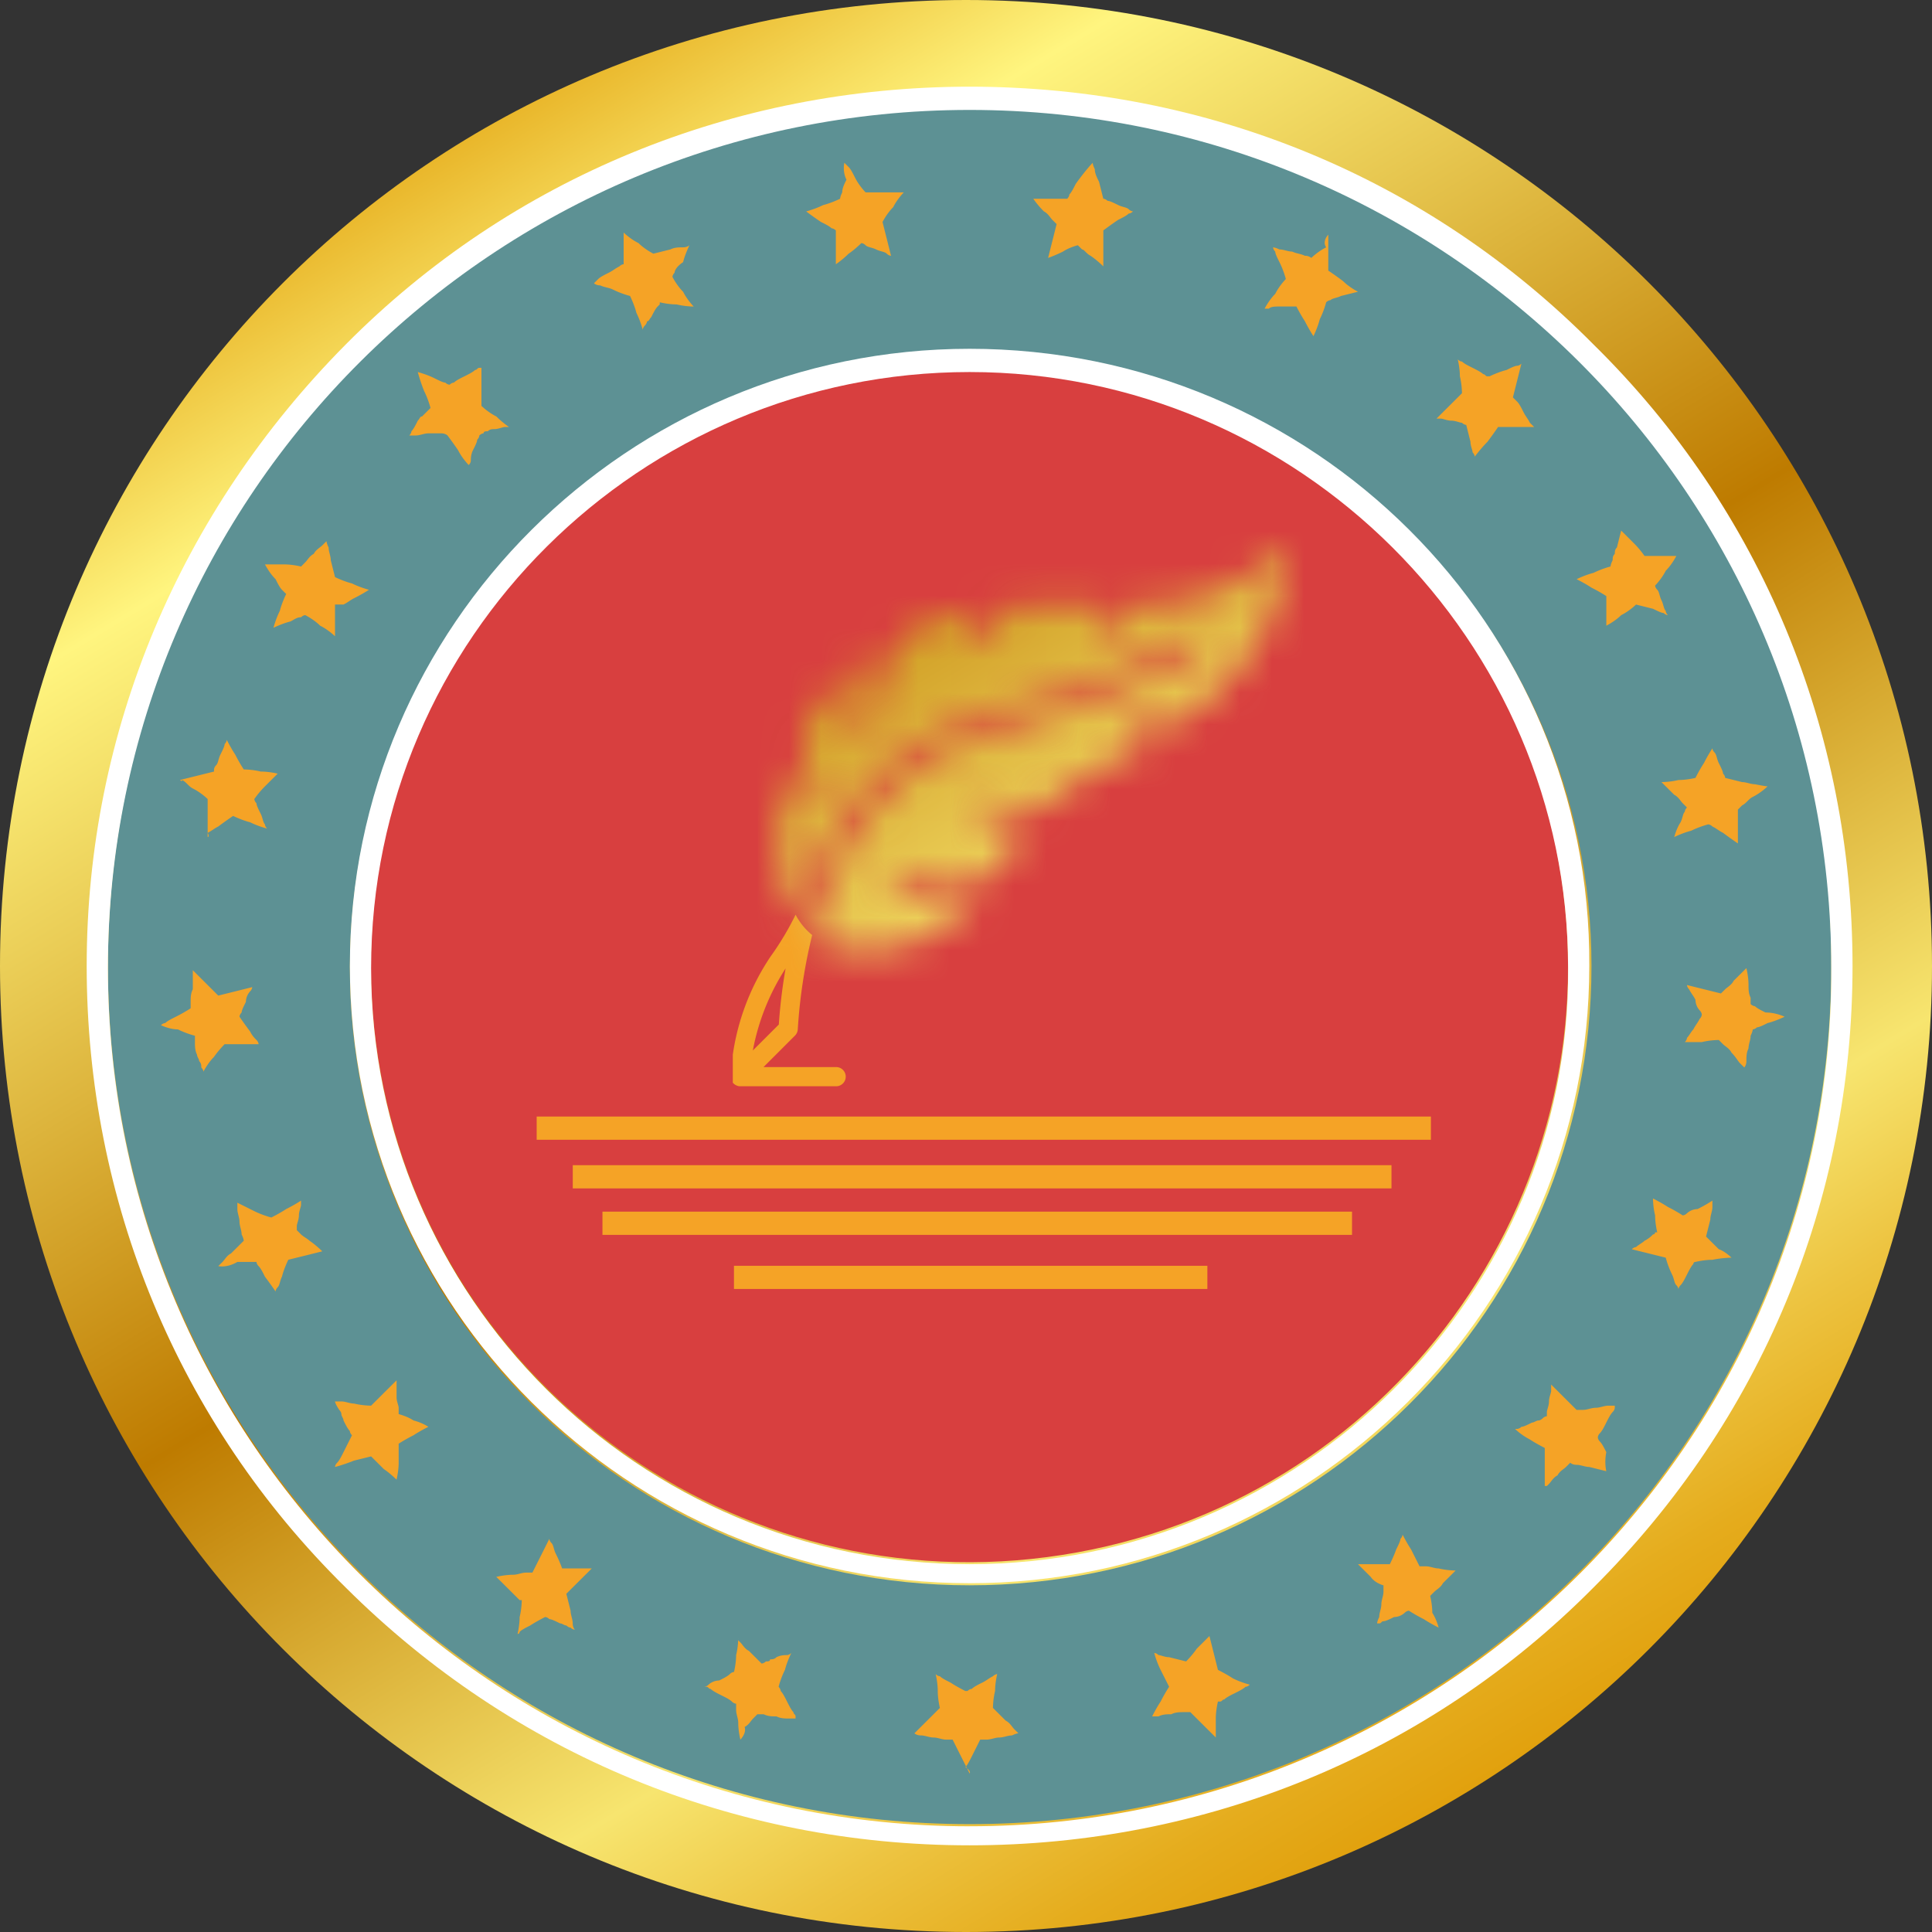
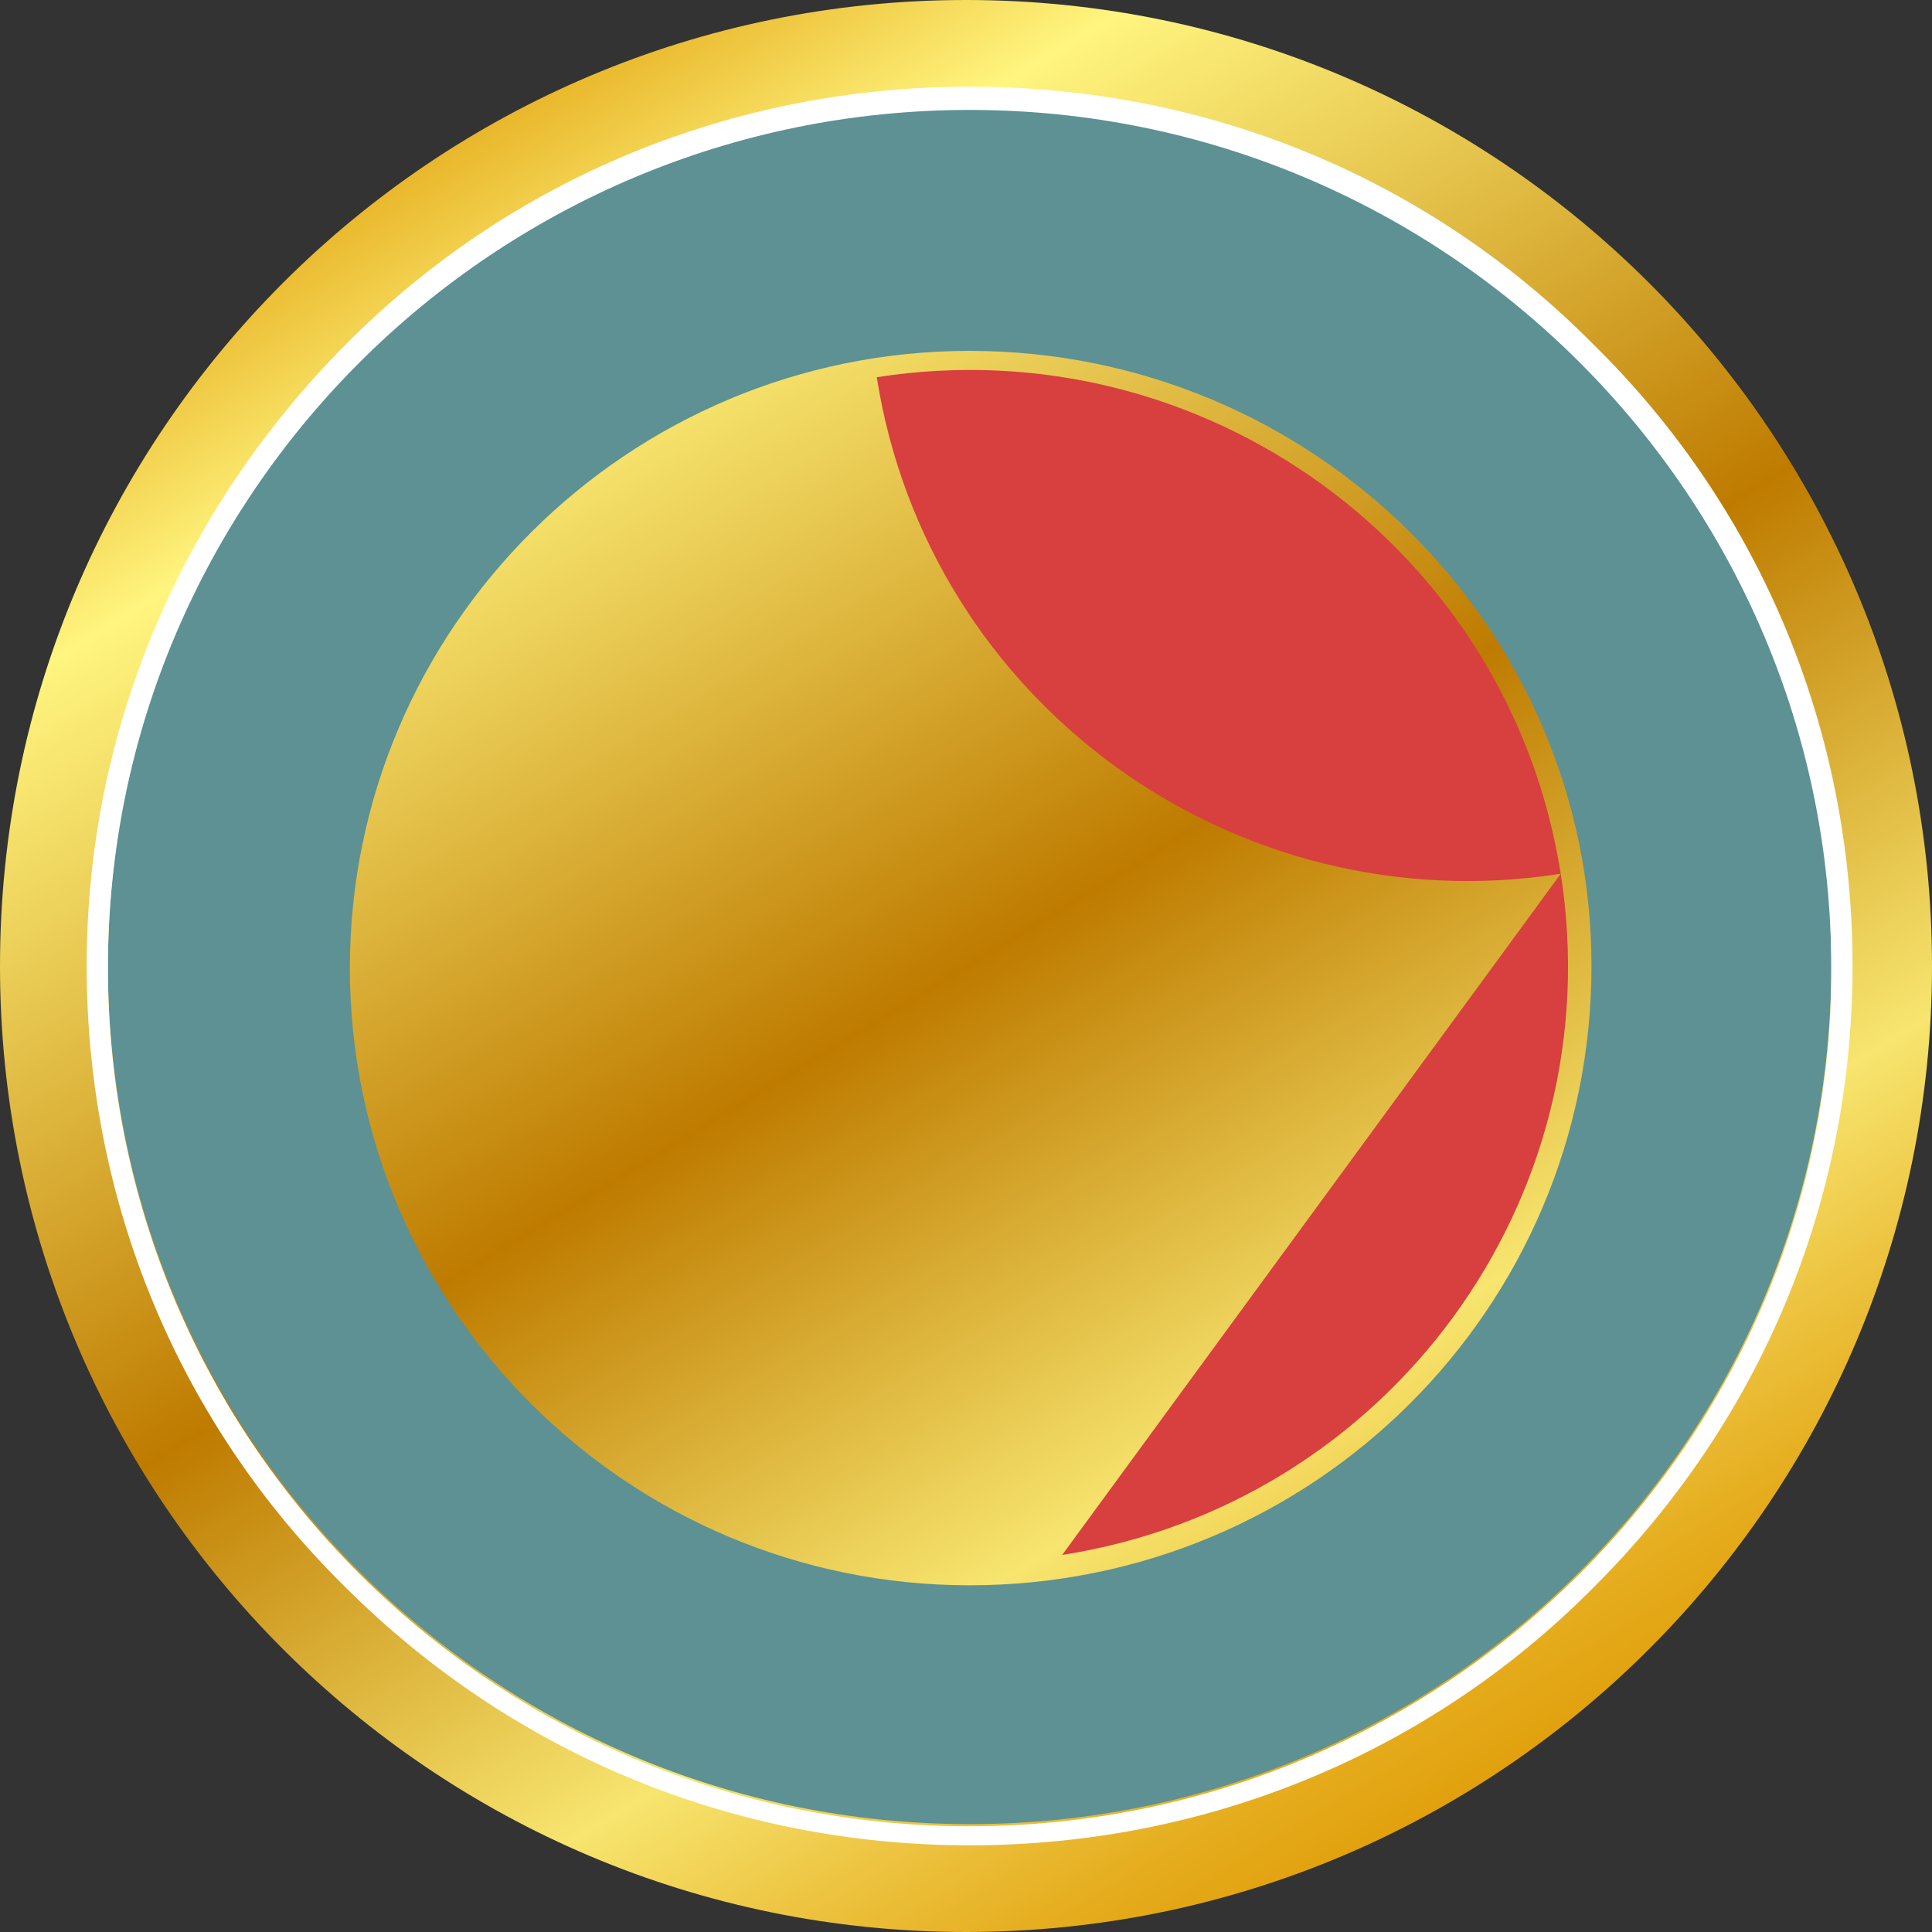
<svg xmlns="http://www.w3.org/2000/svg" width="60" height="60" fill="none">
  <rect width="100%" height="100%" fill="#333333" stroke="none" />
  <path d="M30 60c16.569 0 30-13.431 30-30C60 13.431 46.569 0 30 0 13.431 0 0 13.431 0 30c0 16.569 13.431 30 30 30z" fill="url(#paint0_linear)" />
-   <path d="M32.987 48.29C43.128 46.706 50.06 37.235 48.47 27.135c-1.59-10.1-11.1-17.003-21.241-15.42C17.087 13.3 10.154 22.77 11.745 32.87c1.59 10.1 11.1 17.004 21.242 15.42z" fill="#D83F3F" />
+   <path d="M32.987 48.29C43.128 46.706 50.06 37.235 48.47 27.135c-1.59-10.1-11.1-17.003-21.241-15.42c1.59 10.1 11.1 17.004 21.242 15.42z" fill="#D83F3F" />
  <path d="M30.112 3.348C15.348 3.348 3.352 15.296 3.352 30S15.348 56.65 30.112 56.65c14.765 0 26.76-11.947 26.76-26.651.066-14.704-11.995-26.652-26.76-26.652zm0 45.885c-10.612 0-19.246-8.599-19.246-19.168 0-10.568 8.634-19.168 19.246-19.168 10.612 0 19.313 8.534 19.313 19.103 0 10.634-8.635 19.233-19.313 19.233z" fill="#5D9194" />
  <path d="M30.112 2.692c-7.316 0-14.237 2.823-19.378 8.009S2.692 22.714 2.692 30s2.835 14.179 8.042 19.3c5.207 5.185 12.062 8.008 19.378 8.008 7.316 0 14.237-2.823 19.378-8.009 5.207-5.186 8.042-12.013 8.042-19.299s-2.835-14.179-8.042-19.3c-5.14-5.185-11.996-8.008-19.378-8.008zm0 54.025c-14.764 0-26.76-11.947-26.76-26.651S15.348 3.414 30.112 3.414c14.764 0 26.76 11.947 26.76 26.652.066 14.638-11.996 26.65-26.76 26.65z" fill="#fff" />
-   <path d="M30.112 10.832c-10.612 0-19.246 8.6-19.246 19.168S19.5 49.168 30.111 49.168c10.612 0 19.246-8.6 19.246-19.168.066-10.569-8.568-19.168-19.246-19.168zm0 37.745c-10.282 0-18.587-8.337-18.587-18.512 0-10.24 8.37-18.511 18.587-18.511 10.216 0 18.587 8.337 18.587 18.511.066 10.175-8.305 18.512-18.587 18.512z" fill="#fff" />
-   <path d="M55.422 31.576s-.264.13-.527.196c-.132.066-.264.132-.33.132-.066.065-.132.065-.132.065s0 .066-.066.197c0 .132-.066.263-.066.394-.065.131-.065.263-.065.394s-.066.197-.066.197l-.132-.131c-.066-.066-.132-.197-.264-.329-.066-.13-.198-.197-.264-.262l-.131-.131s-.264 0-.528.065h-.527s.066-.065.066-.131c.066-.066.132-.197.198-.263.066-.131.132-.197.197-.328.066-.065.066-.131.066-.131s0-.066-.066-.132a.5.5 0 01-.131-.328c-.066-.131-.132-.197-.198-.328-.066-.066-.066-.131-.066-.131a2321.614 2321.614 0 001.055.262l.131-.13c.066-.066.198-.132.264-.264l.396-.393s.066.262.066.525c0 .131 0 .262.065.394v.197s.066.065.132.065c.066.066.198.131.33.197.33 0 .593.132.593.132zM53.774 39.058s-.264 0-.593.066c-.264 0-.527.066-.527.066s-.066 0-.066.065c-.066.066-.132.197-.198.328-.066.132-.132.263-.198.329-.066.065-.066.13-.066.13s0-.065-.066-.13c-.066-.066-.066-.197-.132-.329a2.895 2.895 0 01-.197-.525l-.528-.131-.527-.131s.066-.066.132-.066c.066-.066.198-.131.264-.197a.908.908 0 00.263-.197c.066 0 .066-.065.066-.065h.066s-.066-.263-.066-.526c-.066-.262-.066-.525-.066-.525s.264.132.462.263c.263.131.461.262.461.262s.066 0 .132-.065a.504.504 0 01.33-.132c.263-.13.46-.262.46-.262v.197c0 .131-.065.262-.065.394l-.132.525.396.394c.197.065.395.262.395.262zM49.885 45.69l-.527-.132c-.132 0-.264-.066-.395-.066-.132 0-.198-.066-.198-.066l-.132.132c-.066.066-.198.131-.264.262-.132.066-.197.197-.263.263l-.066.066h-.066v-.197-.394-.394-.197s-.264-.131-.462-.263a1.995 1.995 0 01-.461-.328h.066s.066 0 .132-.065c.066 0 .197-.066.33-.132.065 0 .131-.065.197-.065s.132-.066.132-.066c.066-.066.132-.066.132-.066v-.13c0-.067.066-.198.066-.33 0-.13.066-.262.066-.327v-.197a1262.244 1262.244 0 00.79.787h.198c.132 0 .264-.065.396-.065s.263-.066.395-.066h.198v.066s0 .065-.066.131-.132.197-.198.328c-.066.132-.132.263-.197.328-.066.066-.066.132-.066.132s0 .065.066.131c.065.066.131.197.197.328-.066.328 0 .591 0 .591zM44.678 50.547s-.263-.131-.461-.263a4.766 4.766 0 01-.461-.262s-.066 0-.132.065a.504.504 0 01-.33.132c-.132.065-.263.13-.33.13-.065 0-.065.067-.131.067h-.066s0-.066.066-.197c0-.132.066-.263.066-.394 0-.132.066-.263.066-.394v-.197s-.264-.066-.396-.263l-.395-.393h.988s.132-.263.198-.46c.066-.131.132-.263.132-.328.066-.066.066-.132.066-.132s.132.263.264.46l.263.525h.198c.132 0 .264.066.395.066.264.065.528.065.528.065l-.132.132-.264.262c-.066.132-.198.197-.263.263l-.132.131s.066.263.066.525c.131.197.197.46.197.46zM37.758 53.96l-.396-.394-.395-.394h-.198c-.132 0-.263 0-.395.066-.132 0-.264 0-.396.066h-.197s.131-.263.263-.46c.132-.262.264-.46.264-.46l-.264-.524c-.132-.263-.198-.526-.198-.526s.066 0 .132.066c.066 0 .198.066.33.066l.527.131s.198-.197.33-.394l.263-.262.132-.132.132.526.132.525s.264.13.461.262c.264.132.528.197.528.197s-.066.066-.132.066c-.066.065-.198.131-.33.197-.132.065-.264.131-.33.197-.065 0-.065.065-.131.065h-.066s-.066.263-.066.525v.591zM30.112 55.076l-.264-.525-.264-.525h-.065-.132c-.132 0-.264-.066-.396-.066-.131 0-.263-.065-.395-.065s-.198-.066-.198-.066l.396-.394.395-.394s-.066-.262-.066-.525c0-.262-.066-.525-.066-.525s.066.066.132.066c.066.065.198.131.33.197.197.131.461.262.461.262h.066s.066-.065.132-.065c.066-.066.197-.132.33-.197.131-.066.197-.132.329-.197.066-.066.132-.066.132-.066s-.066.263-.066.525c-.066.263-.066.525-.066.525l.395.394c.132.066.198.197.264.263l.132.131s-.066 0-.198.066c-.132 0-.264.065-.395.065-.132 0-.264.066-.396.066h-.198l-.263.525c-.066.131-.132.263-.198.328.198.132.132.197.132.197zM22.993 54.026s-.066-.262-.066-.525c0-.131-.066-.263-.066-.394v-.197s-.066 0-.132-.066c-.066-.065-.197-.13-.33-.196-.131-.066-.263-.132-.329-.197-.066 0-.066-.066-.131-.066h-.066s.066 0 .131-.066a.505.505 0 01.33-.13c.132-.066.264-.132.33-.198.065-.066.131-.066.131-.066s.066-.262.066-.525c.066-.262.066-.525.066-.525v.066l.066.066c.066.065.132.197.264.262a162.848 162.848 0 01.395.394s.066 0 .132-.066c.066 0 .132 0 .132-.065.066 0 .132 0 .198-.066.131-.066.263-.066.33-.066.065 0 .131-.065.131-.065s-.132.262-.198.525c-.132.263-.197.525-.197.525s.065.066.065.131c.066.066.132.197.198.328.066.132.132.263.198.329 0 .065.066.065.066.131v.066h-.198c-.132 0-.264 0-.395-.066-.132 0-.264 0-.396-.066h-.198l-.131.132c-.066.065-.132.197-.264.262.066.197-.132.394-.132.394zM16.073 50.743s.065-.263.065-.525c.066-.263.066-.525.066-.525h-.066l-.066-.066-.263-.262-.264-.263-.132-.131s.264-.066.528-.066c.132 0 .263-.066.395-.066h.198l.264-.525.263-.525s0 .066.066.131c.066.066.066.197.132.329.132.262.198.46.198.46h.922l-.395.393-.396.394.132.525c0 .131.066.263.066.394s.066.197.066.197-.066 0-.132-.066c-.066 0-.132-.066-.132-.066-.066 0-.131-.065-.197-.065-.132-.066-.264-.131-.33-.131-.066-.066-.132-.066-.132-.066s-.263.131-.461.262c-.132.066-.264.132-.33.198 0 .065-.066.065-.066.065zM10.404 45.558s0-.066.066-.131c.066-.066.132-.197.198-.329l.263-.525s-.066-.065-.066-.131c-.066-.066-.131-.197-.197-.328 0-.066-.066-.132-.066-.197 0-.066-.066-.132-.066-.132-.132-.196-.132-.262-.132-.262h.198c.132 0 .263.066.395.066.264.065.528.065.528.065l.395-.394.396-.393v.525c0 .13.065.262.065.328v.197s.264.065.462.197c.264.065.461.197.461.197s-.263.13-.461.262c-.264.132-.462.263-.462.263v.591c0 .262-.066.525-.066.525s-.197-.197-.395-.328l-.395-.394-.528.13c-.33.132-.593.198-.593.198zM6.779 39.32l.132-.13c.066-.066.131-.197.263-.263l.396-.394s0-.066-.066-.197c0-.131-.066-.262-.066-.394 0-.131-.066-.262-.066-.394v-.197l.527.263c.264.131.528.197.528.197s.263-.131.461-.263c.264-.13.461-.262.461-.262v.131c0 .066-.066.197-.066.328 0 .132-.065.263-.065.329v.13l.131.132c.066.066.198.131.264.197.198.131.396.328.396.328l-.528.132-.527.13s-.132.263-.198.526c-.066.131-.066.263-.132.328-.066.066-.066.132-.066.132s-.131-.197-.33-.46c-.065-.131-.13-.263-.197-.328-.066-.066-.066-.131-.066-.131h-.593c-.33.196-.593.13-.593.13zM4.999 31.838s.066-.066.132-.066c.066-.065.198-.13.33-.197.263-.13.46-.262.46-.262v-.197c0-.131 0-.263.067-.394v-.197-.197-.197a2809.486 2809.486 0 00.79.788l.528-.131.527-.132s0 .066-.066.132a.5.5 0 00-.131.328c-.066.131-.132.262-.132.328-.066.066-.066.131-.066.131s.132.197.33.46c.065.131.131.197.197.263.066.065.066.13.066.13H6.976s-.197.198-.33.395c-.197.197-.329.46-.329.46s0-.066-.066-.132c0-.066 0-.131-.066-.197 0-.066-.065-.131-.065-.197-.066-.131-.066-.263-.066-.394v-.197s-.264-.065-.528-.197c-.263 0-.527-.131-.527-.131zM5.592 24.223l.528-.131.527-.131v-.066s0-.066.066-.131c.066-.066.066-.197.132-.329.066-.13.131-.262.131-.328.066-.065.066-.131.066-.131s.132.262.264.46c.132.262.264.459.264.459s.263 0 .527.066c.264 0 .527.065.527.065l-.132.131-.263.263c-.198.197-.33.394-.33.394s0 .066.066.131c0 .066.066.197.132.328.066.132.066.263.132.329 0 .065.066.13.066.13s-.264-.065-.528-.196c-.263-.066-.527-.197-.527-.197s-.198.131-.461.328c-.132.066-.198.132-.33.197.066.131 0 .131 0 .131V25.8v-.197-.197-.394-.197s-.198-.197-.461-.328c-.132-.066-.198-.197-.33-.263 0 .066-.066 0-.066 0zM8.229 17.528h.593c.264 0 .528.066.528.066l.131-.132c.066-.065.132-.196.264-.262.066-.131.198-.197.264-.263l.131-.13s0 .065.066.196c0 .131.066.263.066.394l.132.525s.264.131.527.197c.264.131.528.197.528.197s-.198.131-.462.262c-.131.066-.197.132-.33.197h-.263V19.76s-.198-.197-.461-.328c-.198-.197-.462-.328-.462-.328s-.066 0-.131.065c-.132 0-.198.066-.33.131-.264.066-.527.197-.527.197s.066-.262.197-.525c.066-.262.198-.525.198-.525l-.132-.131c-.066-.066-.132-.197-.197-.328-.198-.197-.33-.46-.33-.46zM12.975 11.555s.263.065.527.196c.132.066.264.132.33.132a.205.205 0 00.131.065s.066-.065.132-.065c.066-.066.198-.132.33-.197.132-.066.263-.131.33-.197.065 0 .065-.066.131-.066h.066v1.182s.198.197.462.328c.197.197.395.328.395.328h-.132c-.066 0-.198.066-.33.066-.065 0-.131 0-.197.066-.066 0-.132 0-.132.065-.066 0-.132.066-.132.066s0 .065-.066.131c0 .066-.066.197-.132.328-.066.132-.066.263-.066.329 0 .065-.065.13-.065.13s-.198-.196-.33-.459c-.132-.197-.33-.46-.33-.46s-.065-.065-.197-.065h-.396c-.132 0-.263.066-.395.066h-.198s.066-.066.066-.131c.066-.066.132-.197.198-.329.066-.065.066-.131.132-.131l.131-.131.132-.132s-.066-.262-.198-.525c-.131-.328-.197-.59-.197-.59zM19.368 7.222s.198.197.462.328c.198.197.461.328.461.328l.527-.131c.132-.066.264-.066.396-.066s.198-.065.198-.065-.132.262-.198.525c-.198.131-.264.262-.264.328-.066.066-.066.131-.066.131s.132.263.33.46c.132.262.33.46.33.46s-.264 0-.528-.066c-.263 0-.527-.066-.527-.066v.066l-.066.065c-.066.066-.132.197-.198.329-.066.065-.066.13-.132.13 0 .066-.066.132-.066.132-.066.066-.066.131-.066.131s-.065-.262-.197-.525c-.066-.262-.198-.525-.198-.525s-.264-.066-.527-.197c-.132-.066-.264-.066-.396-.131-.131 0-.197-.066-.197-.066l.131-.131c.066-.066.198-.131.33-.197s.198-.131.33-.197c.065-.066.131-.066.131-.066v-.525-.459zM26.223 5.056l.132.131c.066.066.132.197.198.328.131.263.33.46.33.46H28.068s-.198.197-.33.46c-.198.196-.33.459-.33.459l.132.525.132.525s-.066 0-.132-.065c-.066-.066-.197-.066-.33-.132-.131-.065-.263-.065-.329-.131s-.132-.066-.132-.066-.197.197-.395.329a2.923 2.923 0 01-.396.328v-.525-.525s-.066-.066-.131-.066c-.066-.066-.198-.131-.33-.197-.198-.131-.461-.328-.461-.328s.263-.066.527-.197c.264-.066.527-.197.527-.197s0-.066.066-.197c0-.131.066-.263.132-.394-.132-.262-.066-.525-.066-.525zM33.934 5.056s0 .065.066.197c0 .13.066.262.132.393l.132.526s.066 0 .132.065c.066 0 .198.066.33.131.131.066.263.066.329.132.066.065.132.065.132.065s-.066.066-.132.066c-.066.066-.198.131-.33.197-.197.131-.46.328-.46.328v1.116s-.199-.197-.396-.328c-.132-.066-.198-.197-.264-.197l-.132-.131s-.264.065-.461.197c-.264.13-.462.197-.462.197l.132-.526.132-.525-.132-.131c-.066-.066-.132-.197-.263-.263a2.908 2.908 0 01-.33-.393H33.144s.066-.066.066-.132c.065-.065.131-.197.197-.328.33-.46.528-.656.528-.656zM41.251 7.288v1.116s.198.13.461.328c.198.197.462.328.462.328l-.527.131c-.132.066-.264.066-.33.132-.066 0-.132.065-.132.065s-.066.263-.198.525c-.066.263-.197.526-.197.526s-.132-.197-.264-.46a5.09 5.09 0 01-.264-.46h-.066-.461c-.132 0-.264 0-.33.066h-.131s.132-.262.33-.46c.131-.262.329-.459.329-.459s-.066-.262-.198-.525c-.066-.131-.132-.263-.132-.328-.066-.066-.066-.131-.066-.131s.066 0 .198.065c.132 0 .264.066.395.066.132.065.264.065.396.131a.29.29 0 01.198.066s.198-.197.461-.328c-.132-.197.066-.394.066-.394zM47.249 11.292l-.132.525-.132.525.132.132c.066.065.132.197.198.328s.132.197.198.328l.132.131h-1.121s-.132.197-.33.46c-.197.197-.395.46-.395.46s0-.066-.066-.132c0-.066-.066-.197-.066-.328l-.132-.525s-.066 0-.131-.066c-.066 0-.198-.066-.33-.066S44.81 13 44.744 13h-.132l.396-.394.395-.394s0-.262-.065-.525c0-.263-.066-.525-.066-.525s.066.066.132.066c.065.065.197.13.33.196.13.066.263.132.329.197.066 0 .066.066.131.066h.066s.264-.131.528-.197c.132-.066.263-.131.33-.131.065 0 .131-.066.131-.066zM52.06 17.265s-.131.262-.329.46c-.132.262-.33.459-.33.459s0 .066.067.131c.065.066.065.197.131.328.066.132.066.263.132.328 0 .066.066.132.066.132s-.066 0-.132-.066c-.066 0-.197-.066-.33-.131l-.527-.131s-.197.197-.46.328c-.199.197-.462.328-.462.328V19.3v-.329-.328-.131s-.198-.131-.462-.262c-.197-.132-.461-.263-.461-.263s.264-.131.527-.197c.264-.131.527-.197.527-.197s0-.066.066-.197c0-.066 0-.131.066-.197 0-.066 0-.131.066-.197l.132-.525.395.394c.198.197.33.394.33.394h.989zM54.895 24.42s-.198.197-.462.329c-.132.065-.197.197-.33.262l-.131.132v1.05s-.198-.131-.461-.328c-.132-.066-.198-.132-.33-.197-.066-.066-.132-.066-.132-.066s-.264.066-.527.197c-.264.066-.527.197-.527.197s.066-.263.197-.46c.066-.13.066-.262.132-.328 0-.065.066-.131.066-.131l-.132-.131c-.066-.066-.132-.197-.263-.263l-.264-.262-.132-.132s.264 0 .527-.065c.264 0 .528-.066.528-.066s.131-.263.263-.46c.132-.262.264-.459.264-.459s0 .066.066.131c.066.066.066.197.132.328.066.132.132.263.132.329a.203.203 0 01.066.131l.527.131c.132 0 .264.066.395.066.33.066.396.066.396.066zM44.44 34.675H16.667v.722h27.771v-.722zM43.214 36.185H17.788v.722h25.426v-.722zM41.988 37.629H18.71v.722h23.278v-.722zM37.496 39.31H22.794v.721h14.702v-.722z" fill="#F5A326" />
  <g clip-path="url(#clip0)">
    <path d="M25.967 33.14H23.71l.98-.98a.298.298 0 00.086-.2 16.6 16.6 0 01.447-2.922 1.983 1.983 0 01-.515-.631c-.222.452-.48.885-.774 1.294a7.34 7.34 0 00-1.242 3.736c0 .12.073.229.185.274a.25.25 0 00.113.024h2.977a.298.298 0 000-.596zm-1.569-3.067c-.101.578-.172 1.16-.211 1.745l-.807.806a7.085 7.085 0 011.018-2.55z" fill="#F5A326" />
  </g>
  <mask id="a" maskUnits="userSpaceOnUse" x="24" y="16" width="16" height="14">
-     <path d="M39.98 16.923c-.057 1.197-.548 3.676-3.459 5.548a.121.121 0 00-.02.015 1.905 1.905 0 01-.846-.31.298.298 0 00-.327.495c.151.099.313.182.482.247a38.89 38.89 0 01-1.873 1.09 5.628 5.628 0 00-1.506 1.041 3.002 3.002 0 01-1.568-.211.298.298 0 00-.268.53 3.06 3.06 0 001.324.294c-.262.348-.574.81-.988 1.429-.744.327-1.798.601-2.747.125a.3.3 0 10-.268.536c.432.212.908.32 1.39.315a4.1 4.1 0 00.985-.128 4.532 4.532 0 01-4.274 1.48 1.828 1.828 0 01-.795-.381c.054-.23.113-.465.182-.706 1.694-4.503 3.762-5.12 6.626-5.97a21.936 21.936 0 005.098-2.06.299.299 0 10-.297-.518 21.276 21.276 0 01-4.971 2.006c-2.914.866-5.212 1.55-7.013 6.33l-.128.26a.105.105 0 00-.012.027 1.695 1.695 0 01-.104-.239 6.657 6.657 0 01-.137-4.17c.006-.027.018-.053.027-.08.073.266.186.52.333.753a.298.298 0 00.247.134.28.28 0 00.164-.05.295.295 0 00.084-.412 3.742 3.742 0 01-.432-1.413 7.071 7.071 0 012.092-2.524 5.176 5.176 0 00-.42 2.018.298.298 0 00.596 0 4.808 4.808 0 01.851-2.67 7.955 7.955 0 012.58-.846 5.42 5.42 0 00-.422.703.298.298 0 00.265.431.292.292 0 00.265-.163c.192-.38.433-.734.717-1.051a23.78 23.78 0 012.057-.012c.241.003.48.01.718.012-.072.178-.13.361-.176.548a.298.298 0 00.577.143c.06-.24.145-.471.256-.691 1.777-.027 3.551-.318 5.135-1.905z" fill="#F5A326" />
-   </mask>
+     </mask>
  <g mask="url(#a)">
    <path d="M38.077 36.923c16.569 0 30-13.431 30-30 0-16.568-13.431-30-30-30-16.569 0-30 13.432-30 30 0 16.569 13.431 30 30 30z" fill="url(#paint1_linear)" />
  </g>
  <defs>
    <linearGradient id="paint0_linear" x1="12.548" y1="1.251" x2="47.495" y2="58.82" gradientUnits="userSpaceOnUse">
      <stop stop-color="#DE9700" />
      <stop offset=".16" stop-color="#FFF57F" />
      <stop offset=".29" stop-color="#E7C750" />
      <stop offset=".5" stop-color="#BE7B00" />
      <stop offset=".75" stop-color="#F7E56F" />
      <stop offset=".83" stop-color="#EDC441" />
      <stop offset=".9" stop-color="#E5AC1D" />
      <stop offset=".96" stop-color="#E09D08" />
      <stop offset="1" stop-color="#DE9700" />
    </linearGradient>
    <linearGradient id="paint1_linear" x1="20.625" y1="-21.826" x2="55.571" y2="35.743" gradientUnits="userSpaceOnUse">
      <stop stop-color="#DE9700" />
      <stop offset=".16" stop-color="#FFF57F" />
      <stop offset=".29" stop-color="#E7C750" />
      <stop offset=".5" stop-color="#BE7B00" />
      <stop offset=".75" stop-color="#F7E56F" />
      <stop offset=".83" stop-color="#EDC441" />
      <stop offset=".9" stop-color="#E5AC1D" />
      <stop offset=".96" stop-color="#E09D08" />
      <stop offset="1" stop-color="#DE9700" />
    </linearGradient>
    <clipPath id="clip0">
-       <path fill="#fff" transform="translate(22.758 16.438)" d="M0 0h17.561v17.561H0z" />
-     </clipPath>
+       </clipPath>
  </defs>
</svg>